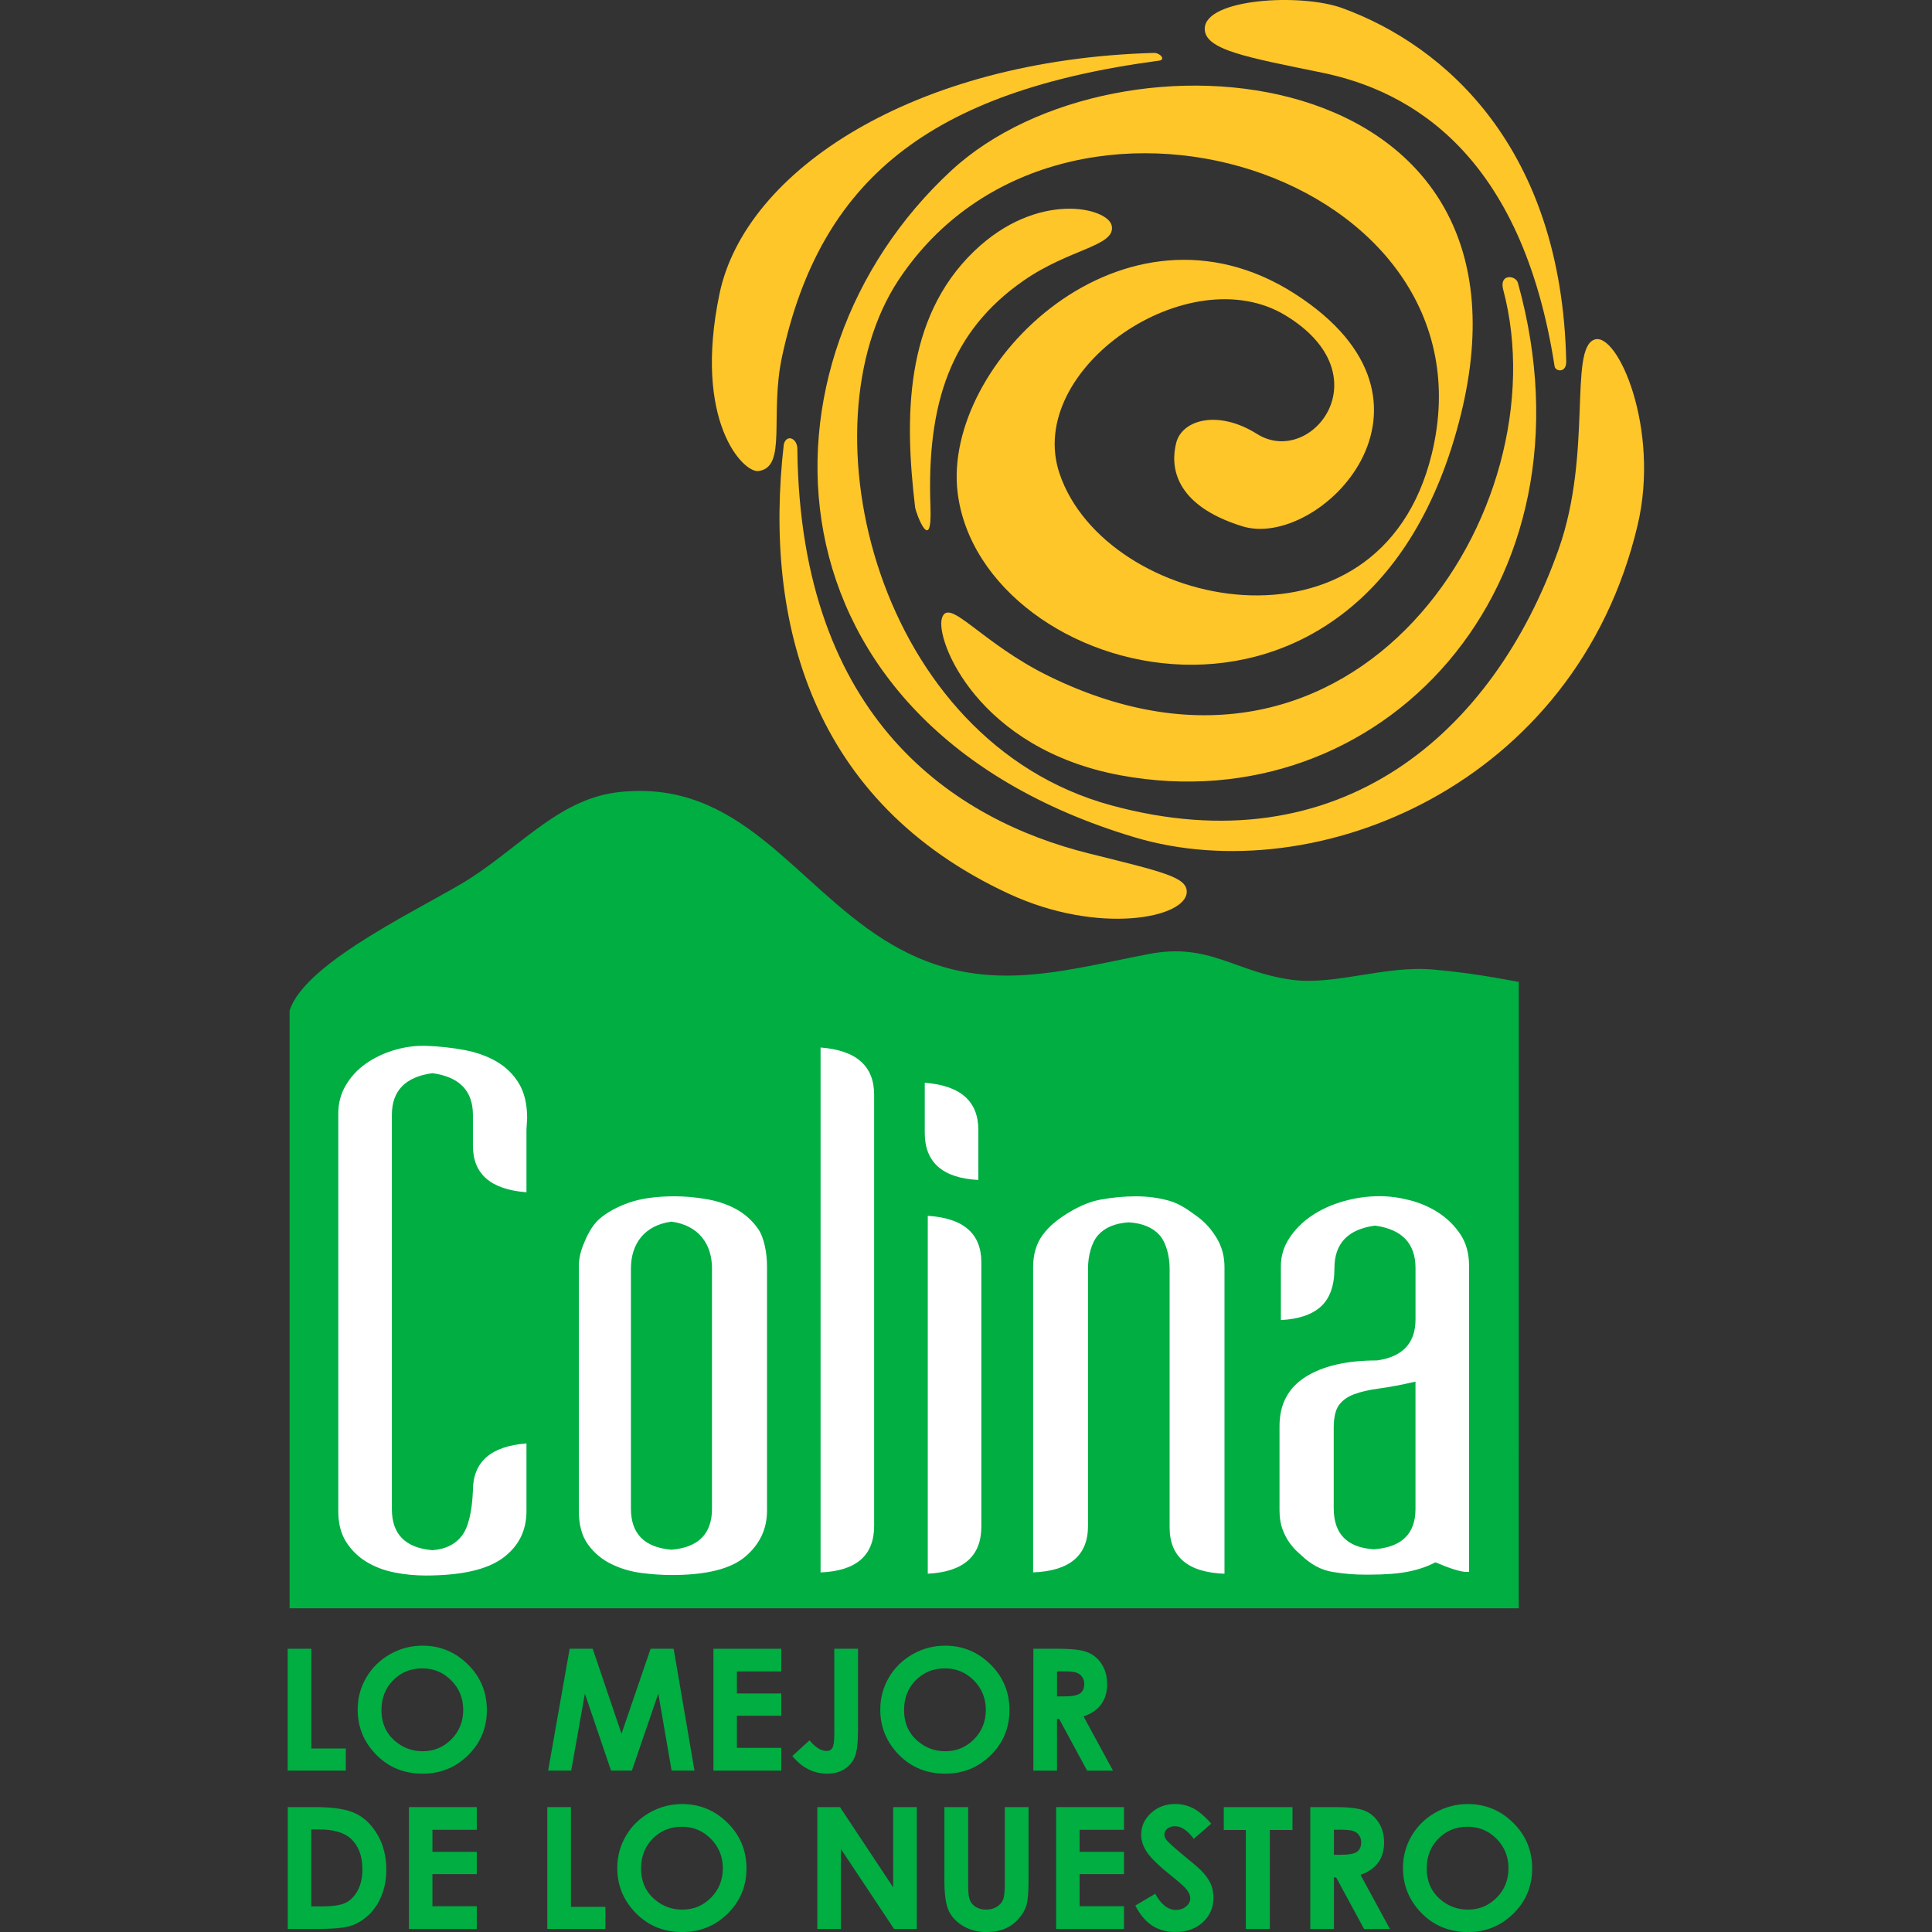
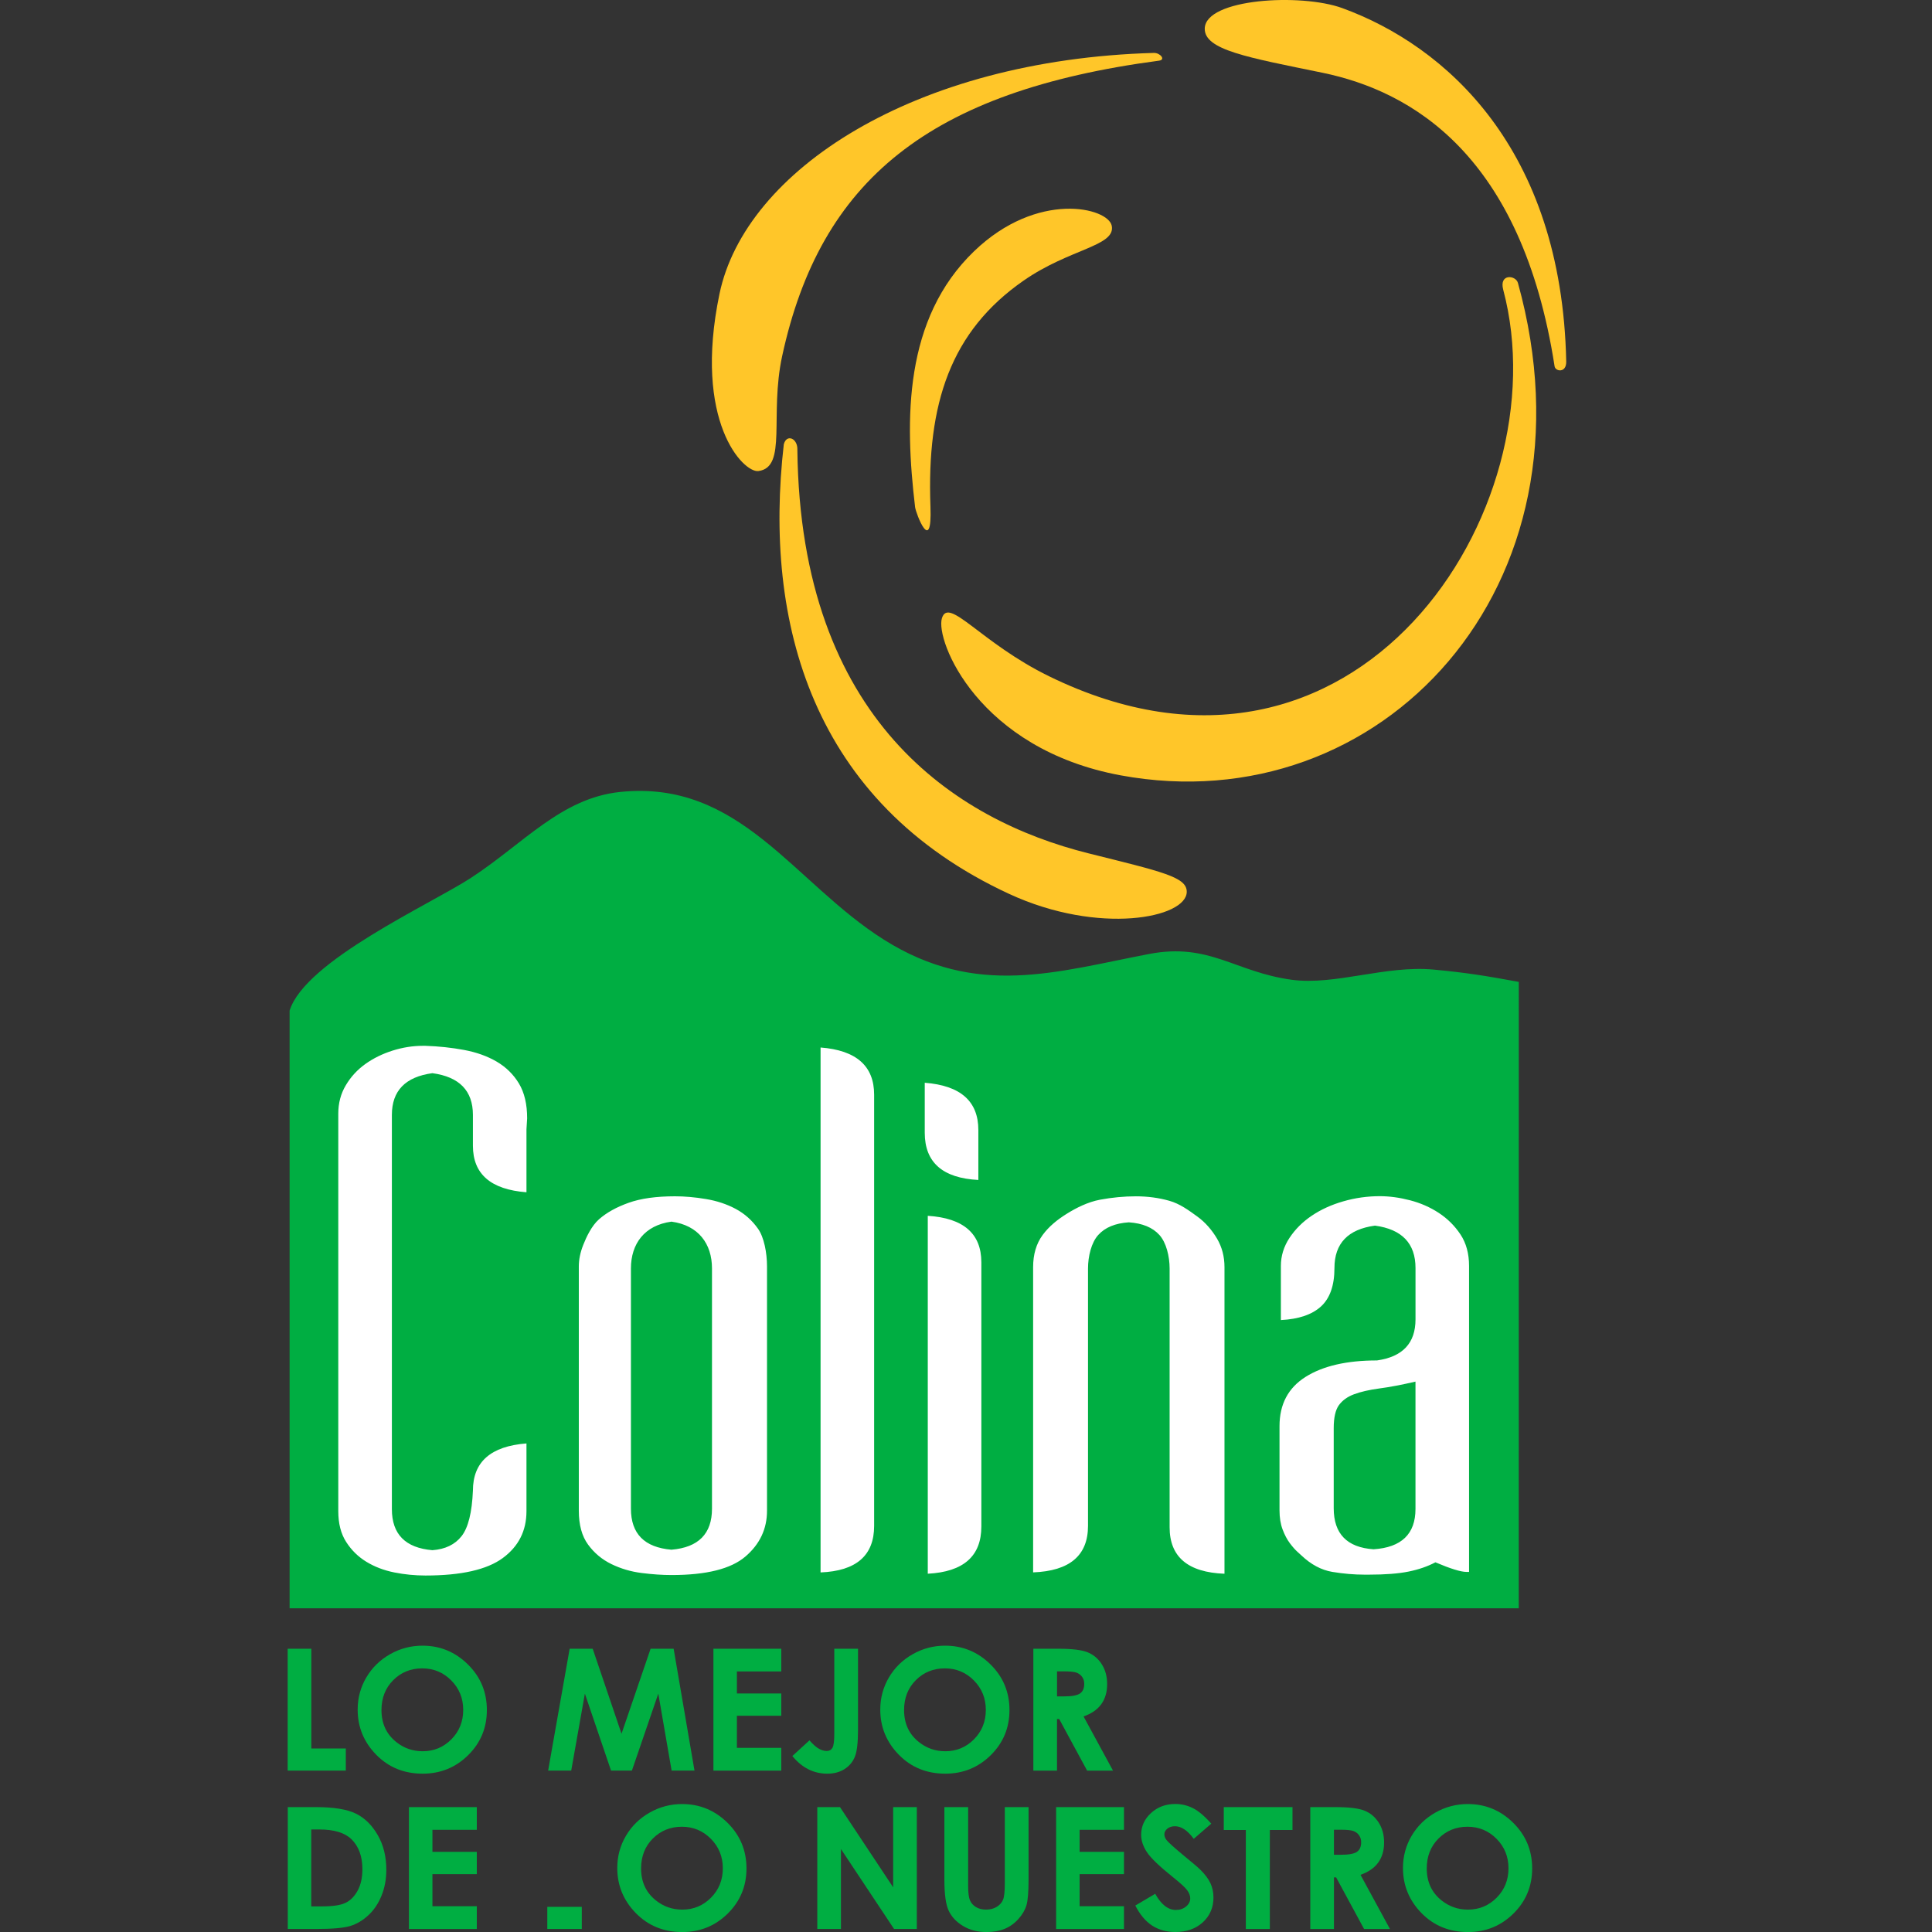
<svg xmlns="http://www.w3.org/2000/svg" version="1.1" id="Capa_1" x="0px" y="0px" viewBox="0 0 8503.9 8503.9" style="enable-background:new 0 0 8503.9 8503.9;" xml:space="preserve">
  <rect x="0" y="0" width="8503.9" height="8503.9" fill="#333333" stroke="none" />
  <style type="text/css">
	.st0{fill:#00AE42;}
	.st1{fill:#FFC629;}
	.st2{fill:#FFFFFF;}
</style>
  <g>
    <g>
      <path class="st0" d="M6685.1,4321.9c-145.9-26.9-231.4-40.7-375.4-54.2c-211.6-19.6-434,70.8-624.4,44.8    c-249.7-34-362.1-164.3-627.3-113.5c-410.5,78.7-759.2,194.3-1167.4-62.9c-398.5-251.3-632.2-704.6-1160.3-650.3    c-259.8,26.6-425.5,227-657,378c-179.4,117-730.2,364.8-798.6,584.6v2630.8H6685C6685,7079.2,6685.2,4322.2,6685.1,4321.9    L6685.1,4321.9z" />
      <path class="st1" d="M5302.8,125.5c-2,94.4,187.8,126.9,517.2,194.5c394.8,81.2,878.7,362.8,1022.7,1292.5    c3.6,23,52.4,30.7,51.2-21.5c-19.8-940.2-533-1390-985.3-1555.2C5725.5-31,5305.6-6.2,5302.8,125.5L5302.8,125.5z" />
      <path class="st1" d="M3338.2,2073.4c128.1-17,47.9-244.7,104.7-506.8C3611,792.5,4090.2,401.3,5101.7,267    c31-4.1,4.4-34.8-22.7-34.1c-1058,30-1799.4,519-1912.1,1060.6C3049.7,1856.6,3272.7,2082,3338.2,2073.4L3338.2,2073.4z" />
      <path class="st1" d="M4893.5,993.8c17.7,89.9-184.5,99.9-387.9,241.2c-321,222.9-427,540.5-410.1,994.9    c8.1,218.6-64.3,29.8-67.6,2.3c-45.9-385.9-50-828.7,260-1126.7C4567.1,837.1,4877.7,913.8,4893.5,993.8L4893.5,993.8z" />
      <path class="st1" d="M4146,2721c29.8-96.5,170.9,108.6,471.7,255.7c1353.4,661.7,2255.7-737.1,1998.9-1701.4    c-19.2-72.2,55.2-64.5,64.7-30.1c372.6,1340.4-604.9,2378.2-1747.8,2167.7C4304.9,3297.1,4116,2818,4146,2721L4146,2721z" />
-       <path class="st1" d="M7017,1495.1c-111.7,43.6-7.6,500.1-155.9,920.6c-286.5,811.6-965.2,1402.9-1970.5,1128.9    c-1031.3-281-1364.1-1664.8-935.4-2312.3c714.9-1079.8,2647.3-465.7,2346.8,766.1c-229.8,941.9-1436.7,684.6-1638.4,85.8    c-154.7-459.3,568.7-954.9,995.1-695.7c434.6,264.1,111.7,671.4-126,521.5c-170.5-107.4-328.7-63-355.2,38.2    c-26.4,101.2-12.9,273.8,290.6,368.3c338.1,105.3,981.2-542.4,230.7-1023.7c-750.4-481.1-1552.3,306.4-1483.8,874.6    c101,836.8,1808.1,1298,2214.6-340.3C6821.4,248.2,4918.6,75,4187.6,750.4c-908.2,838.9-860.3,2436.3,806.2,2935    c796.8,238.4,1942.7-227.9,2214.1-1372.9C7308.8,1886.4,7118.5,1455.5,7017,1495.1L7017,1495.1z" />
      <path class="st1" d="M5223.6,3925c-0.1-64.7-106.6-87.6-431.9-168.8c-586.8-146.5-1268-586.2-1282-1775.3    c2.5-51.6-47.3-72.7-59.7-25.3c-89.7,782,121.5,1576.3,992.5,1979.3C4836.7,4117.2,5223.8,4040.7,5223.6,3925L5223.6,3925z" />
      <path class="st2" d="M6466.2,6918.7v-594.8l0,0v-751.6c0-54.3-12.5-100.5-37.7-138.6c-25.3-38.1-57-69.7-95.4-94.9    c-38.2-25.1-80.6-43.7-126.9-55.7c-46.3-12-90.6-18-133-18c-54.4,0-107.8,7.5-160.3,22.6c-52.4,15-98.7,36.1-139,63.3    c-40.3,27.1-73,59.7-98.2,97.9c-25.2,38.2-37.8,79.3-37.8,123.6v237.9c78.6-4,137.5-24.1,176.9-60.2    c39.2-36.2,58.9-92.4,58.9-168.7c0-108.5,59.5-170.7,178.4-186.8c118.9,16.1,178.4,78.3,178.4,186.8v225.9    c0,104.5-56.4,164.7-169.4,180.7c-132.9,0-237.8,24.1-314.3,72.3c-76.6,48.2-114.9,120.5-114.9,216.8v46.9l0,0v323.7    c0,32,4.5,60.3,13.6,84.3c9,24.1,19.6,44.1,31.7,60.2c12.1,16.2,23.2,28.7,33.1,37.7l18.2,16.6c42.4,40.1,87.6,64.2,136.1,72.3    c48.3,8,95.7,12.1,142.1,12.1h18.1c72.6,0,131.1-4.6,175.4-13.6c44.4-9,83.5-22.6,117.9-40.7c66.4,28.2,111.9,42.2,136,42.2    H6466.2L6466.2,6918.7z M6230.4,6323.9v317.7c0,110.4-61.5,169.7-184.5,177.7c-117-7.9-175.4-68.3-175.4-180.7v-314.7l0,0v-37.7    c0-46.3,7.6-79.9,22.6-100.9c15.2-21.1,37.3-37.2,66.6-48.2c29.2-11,66.5-19.6,111.8-25.7c45.4-5.9,98.3-16.1,158.9-30.1V6323.9    L6230.4,6323.9L6230.4,6323.9z M5389.7,6927v-603.1l0,0v-746.4c0-46.2-10.8-87.8-32.5-125c-21.8-37.1-50.9-71.5-86.5-97.4    c-38.4-27.9-77.6-56.8-124.1-69.8c-46.3-13.1-95.5-19.6-147-19.6c-51.7,0-104.3,5-158.1,15c-53.6,10.1-104.9,36.2-145.5,61.5    c-41.3,25.7-78.9,55.7-106.8,93.9c-27.9,38.1-41.8,85.3-41.8,141.5v746.4l0,0V6921c161.1-6.1,241.6-74.3,241.6-204.9v-392.2l0,0    v-740.4c0-54.2,15-114.6,45-147.6c30-33.2,74.7-51.8,134.6-55.7c59.9,4,104.8,22.6,134.7,55.7c29.9,33,44.9,93.5,44.9,147.6v740.4    l0,0v398.3C5148.1,6852.7,5228.6,6921,5389.7,6927L5389.7,6927z M4319.5,6719v-395.1l0,0v-767.7c0-126.4-78.6-194.7-235.8-204.7    v972.4l0,0v603C4240.9,6918.8,4319.5,6849.6,4319.5,6719L4319.5,6719z M4306.3,5193.7v-220c0-126.6-78.6-195.8-235.9-207.8v219.9    C4070.4,5116.3,4149,5185.7,4306.3,5193.7L4306.3,5193.7z M3847.6,6716.2v-392.3l0,0V4818.5c0-126.5-78.6-195.7-235.8-207.8    v1713.3l0,0v597.2C3769,6915,3847.6,6846.7,3847.6,6716.2L3847.6,6716.2z M3280.8,6851.4c63.5-54.2,95.3-121.5,95.3-201.8v-325.7    l0,0v-749.7c0-60.2-13.2-128.4-39.4-165.5c-26.1-37.2-58.9-66.3-98.2-87.5c-39.3-21-83.1-35.6-131.5-43.6    c-48.4-8.1-93.7-12-136-12c-82.7,0-150.7,9.5-204.1,28.6c-53.5,19.1-96.7,43.1-130,72.3c-33.3,29.1-56.5,79.6-69.6,112.8    c-13.1,33.1-19.6,64.8-19.6,94.8v749.7l0,0v325.7c0,62.3,13.6,112,40.7,149.1c27.2,37.2,61.5,65.8,102.8,85.9    c41.3,20.1,85.6,33.2,133,39.2c47.4,6,91.2,9,131.6,9C3109,6932.7,3217.3,6905.7,3280.8,6851.4L3280.8,6851.4z M3133.9,6323.9    v316.6c0,110.5-59.5,170.7-178.4,180.7c-118.9-10-178.4-70.2-178.4-180.7v-316.6l0,0v-740.6c0-108.5,59.5-190.1,178.4-206.1    c118.9,16,178.4,97.6,178.4,206.1V6323.9L3133.9,6323.9L3133.9,6323.9z M2317.3,4970.8l3-48.2c0-62.2-12-113.4-36.2-153.6    c-24.2-40.1-57-72.2-98.3-96.4c-41.3-24-89.2-41.1-143.5-51.2c-54.5-10.1-110.9-16.1-169.4-18.1h-12.1c-44.4,0-88.6,7.1-133,21.1    c-44.4,14.1-84.2,33.6-119.4,58.7c-35.2,25.1-64,56.3-86.1,93.5c-22.2,37.1-33.3,78.8-33.3,124.9v1422.4v327.7    c0,54.2,11.5,99.4,34.8,135.6c23.2,36.2,52.9,65.3,89.1,87.3c36.3,22.1,77.1,37.6,122.4,46.7s91.2,13.6,137.5,13.6    c157.2,0,270.6-25.7,340.2-76.9c69.6-51.2,104.3-120,104.3-206.3v-298.2c-157.3,12.1-235.7,81.3-235.7,207.8    c-4.1,96.4-20.7,163.2-50,200.4c-29.2,37.1-72.1,57.7-128.4,61.7c-118.9-10.1-178.3-70.4-178.3-180.8v-318.6l0,0V4907.5    c0-106.4,59.4-167.6,178.3-183.8c118.9,16.2,178.4,77.4,178.4,183.8v135.6c0,124.5,78.4,192.8,235.7,204.8V4970.8L2317.3,4970.8z" />
    </g>
    <g>
      <path class="st0" d="M1266.3,7257.1h104.1v439h151.8v97.4h-255.9V7257.1z" />
      <path class="st0" d="M1859.7,7243.6c77.4,0,144,27.5,199.7,82.4c55.7,55,83.6,121.9,83.6,200.9c0,78.3-27.5,144.5-82.4,198.7    c-55,54.2-121.6,81.4-200.1,81.4c-82.1,0-150.3-27.9-204.7-83.5c-54.4-55.7-81.5-121.8-81.5-198.4c0-51.3,12.7-98.5,38-141.5    c25.3-43,60.1-77.1,104.4-102.3C1760.8,7256.2,1808.6,7243.6,1859.7,7243.6z M1858.6,7343.5c-50.6,0-93.2,17.3-127.7,51.8    c-34.5,34.5-51.8,78.4-51.8,131.7c0,59.3,21.7,106.2,65.2,140.8c33.8,27,72.5,40.5,116.2,40.5c49.4,0,91.5-17.5,126.3-52.5    c34.7-35,52.1-78.2,52.1-129.5c0-51-17.5-94.2-52.5-129.6S1908.7,7343.5,1858.6,7343.5z" />
      <path class="st0" d="M2507.4,7257.1h101.4l126.9,374.2l128-374.2h101.4l91.8,536.4h-100.7l-58.6-338.8l-116.2,338.8h-91.8    l-115.2-338.8l-60.1,338.8h-101.6L2507.4,7257.1z" />
      <path class="st0" d="M3140.2,7257.1h298.7v99.9h-195.3v97h195.3v98.1h-195.3v141.2h195.3v100.3h-298.7V7257.1z" />
      <path class="st0" d="M3672.2,7257.1h104.5v355.9c0,56.7-4.6,96.4-13.8,119.2c-9.2,22.8-24.3,41-45.4,54.5    c-21.1,13.5-46.4,20.3-75.9,20.3c-60.3,0-111.6-25.9-154-77.7l75.2-68.9c16.6,18.5,30.7,30.9,42.4,37.2c11.6,6.4,23,9.5,33.9,9.5    c11.1,0,19.5-4.6,24.9-13.8c5.5-9.3,8.2-29.5,8.2-60.9V7257.1z" />
      <path class="st0" d="M4160,7243.6c77.4,0,144,27.5,199.7,82.4c55.7,55,83.6,121.9,83.6,200.9c0,78.3-27.5,144.5-82.4,198.7    c-55,54.2-121.6,81.4-200.1,81.4c-82.1,0-150.3-27.9-204.7-83.5c-54.4-55.7-81.5-121.8-81.5-198.4c0-51.3,12.7-98.5,38-141.5    c25.3-43,60.1-77.1,104.4-102.3C4061.2,7256.2,4108.9,7243.6,4160,7243.6z M4158.9,7343.5c-50.6,0-93.2,17.3-127.7,51.8    c-34.5,34.5-51.8,78.4-51.8,131.7c0,59.3,21.7,106.2,65.2,140.8c33.8,27,72.5,40.5,116.2,40.5c49.4,0,91.5-17.5,126.3-52.5    c34.7-35,52.1-78.2,52.1-129.5c0-51-17.5-94.2-52.5-129.6C4251.6,7361.2,4209,7343.5,4158.9,7343.5z" />
      <path class="st0" d="M4548.5,7257.1h110.3c60.4,0,103.5,5.3,129.1,15.9c25.7,10.6,46.3,28.1,61.9,52.7    c15.6,24.6,23.4,53.6,23.4,87.2c0,35.2-8.7,64.7-25.9,88.4c-17.2,23.7-43.2,41.6-77.9,53.8l129.6,238.5h-113.9l-123-227.2h-9.6    v227.2h-104.1V7257.1z M4652.7,7466.8h32.6c33.1,0,55.9-4.3,68.4-12.8c12.5-8.6,18.7-22.7,18.7-42.4c0-11.7-3.1-21.9-9.3-30.6    c-6.2-8.7-14.5-14.9-24.8-18.7c-10.4-3.8-29.4-5.7-57.1-5.7h-28.6V7466.8z" />
      <path class="st0" d="M1266.6,7954.2H1390c79.6,0,138.6,9.7,177.3,29c38.7,19.4,70.5,50.8,95.5,94.3c25,43.5,37.6,94.3,37.6,152.4    c0,41.3-7,79.3-21,113.9c-14,34.7-33.3,63.4-58,86.3c-24.6,22.8-51.4,38.7-80.1,47.4c-28.8,8.7-78.5,13.1-149.4,13.1h-125.2    V7954.2z M1370,8052.7v338.4h48.4c47.6,0,82.1-5.3,103.6-16.1c21.4-10.7,39-28.7,52.6-54c13.6-25.3,20.5-56.5,20.5-93.5    c0-56.9-16.3-101.1-48.7-132.5c-29.3-28.2-76.3-42.4-141-42.4H1370z" />
      <path class="st0" d="M1800,7954.2h298.7v99.9h-195.3v97h195.3v98.1h-195.3v141.2h195.3v100.3H1800V7954.2z" />
-       <path class="st0" d="M2409,7954.2h104.1v439h151.8v97.4H2409V7954.2z" />
+       <path class="st0" d="M2409,7954.2v439h151.8v97.4H2409V7954.2z" />
      <path class="st0" d="M3002.4,7940.7c77.4,0,144,27.5,199.7,82.4c55.7,55,83.6,121.9,83.6,200.9c0,78.3-27.5,144.5-82.4,198.7    c-55,54.2-121.6,81.4-200.1,81.4c-82.1,0-150.3-27.9-204.7-83.5c-54.4-55.7-81.5-121.8-81.5-198.4c0-51.3,12.7-98.5,38-141.5    s60.1-77.1,104.4-102.3C2903.6,7953.3,2951.3,7940.7,3002.4,7940.7z M3001.3,8040.6c-50.6,0-93.2,17.3-127.7,51.8    c-34.5,34.5-51.8,78.4-51.8,131.7c0,59.3,21.7,106.2,65.2,140.8c33.8,27,72.5,40.5,116.2,40.5c49.4,0,91.5-17.5,126.3-52.5    c34.7-35,52.1-78.2,52.1-129.5c0-51-17.5-94.2-52.5-129.6C3094,8058.3,3051.4,8040.6,3001.3,8040.6z" />
      <path class="st0" d="M3597.4,7954.2h99.9l234.1,353v-353h104.1v536.4h-100.2l-233.8-351.9v351.9h-104.1V7954.2z" />
      <path class="st0" d="M4156.9,7954.2h104.5v346.9c0,29.9,2.7,51,8,63.4c5.3,12.4,14.2,22.3,26.4,29.7c12.3,7.4,27.1,11.1,44.5,11.1    c18.3,0,34.2-4.1,47.4-12.4c13.2-8.3,22.4-18.7,27.5-31.5c5.1-12.8,7.6-37.1,7.6-73v-334.2h104.5V8274c0,54-3.1,91.4-9.3,112.3    c-6.2,20.9-18.1,41.1-35.6,60.5c-17.4,19.5-37.6,33.9-60.4,43.2c-22.8,9.4-49.3,14.1-79.6,14.1c-39.7,0-74.2-8.9-103.6-26.8    c-29.4-17.8-50.4-40.2-63-67.1c-12.7-26.9-19-72.2-19-136.2V7954.2z" />
      <path class="st0" d="M4648.6,7954.2h298.7v99.9H4752v97h195.3v98.1H4752v141.2h195.3v100.3h-298.7V7954.2z" />
      <path class="st0" d="M5331.5,8027.1l-77.1,66.7c-27.1-36.9-54.6-55.4-82.7-55.4c-13.7,0-24.8,3.6-33.5,10.7    c-8.7,7.2-13.1,15.3-13.1,24.3c0,9,3.1,17.5,9.3,25.5c8.4,10.7,33.9,33.7,76.4,68.9c39.8,32.6,63.9,53.1,72.3,61.6    c21.1,20.9,36.1,40.9,44.9,60c8.8,19.1,13.2,39.9,13.2,62.5c0,44-15.5,80.3-46.5,109c-31.1,28.7-71.5,43-121.4,43    c-38.9,0-72.9-9.4-101.8-28.1c-28.9-18.7-53.7-48.2-74.3-88.3l87.6-51.8c26.3,47.4,56.6,71.1,90.9,71.1c17.8,0,32.9-5.1,45.1-15.3    c12.2-10.2,18.2-22,18.2-35.4c0-12.2-4.6-24.3-13.8-36.5c-9.2-12.2-29.4-30.8-60.7-55.8c-59.6-47.7-98.1-84.4-115.5-110.3    c-17.4-25.9-26.1-51.8-26.1-77.5c0-37.2,14.5-69.1,43.4-95.7c28.9-26.6,64.6-39.9,107.1-39.9c27.3,0,53.3,6.2,78,18.6    C5276,7971.7,5302.7,7994.3,5331.5,8027.1z" />
      <path class="st0" d="M5386.6,7954.2H5689v100.7h-99.7v435.8h-105.6v-435.8h-97.1V7954.2z" />
      <path class="st0" d="M5767.5,7954.2h110.3c60.4,0,103.5,5.3,129.1,15.9c25.7,10.6,46.3,28.1,61.9,52.7    c15.6,24.6,23.4,53.6,23.4,87.2c0,35.2-8.7,64.7-25.9,88.4c-17.2,23.7-43.2,41.6-77.9,53.8l129.6,238.5h-113.9l-123-227.2h-9.6    v227.2h-104.1V7954.2z M5871.6,8163.9h32.6c33.1,0,55.9-4.3,68.4-12.8c12.5-8.6,18.7-22.7,18.7-42.4c0-11.7-3.1-21.9-9.3-30.6    c-6.2-8.7-14.5-14.9-24.8-18.7c-10.4-3.8-29.4-5.7-57.1-5.7h-28.6V8163.9z" />
      <path class="st0" d="M6460.7,7940.7c77.4,0,144,27.5,199.7,82.4c55.7,55,83.6,121.9,83.6,200.9c0,78.3-27.5,144.5-82.4,198.7    c-55,54.2-121.6,81.4-200.1,81.4c-82.1,0-150.3-27.9-204.7-83.5c-54.4-55.7-81.5-121.8-81.5-198.4c0-51.3,12.7-98.5,38-141.5    s60.1-77.1,104.4-102.3C6361.8,7953.3,6409.5,7940.7,6460.7,7940.7z M6459.5,8040.6c-50.6,0-93.2,17.3-127.7,51.8    c-34.5,34.5-51.8,78.4-51.8,131.7c0,59.3,21.7,106.2,65.2,140.8c33.8,27,72.5,40.5,116.2,40.5c49.4,0,91.5-17.5,126.3-52.5    c34.7-35,52.1-78.2,52.1-129.5c0-51-17.5-94.2-52.5-129.6S6509.7,8040.6,6459.5,8040.6z" />
    </g>
  </g>
</svg>